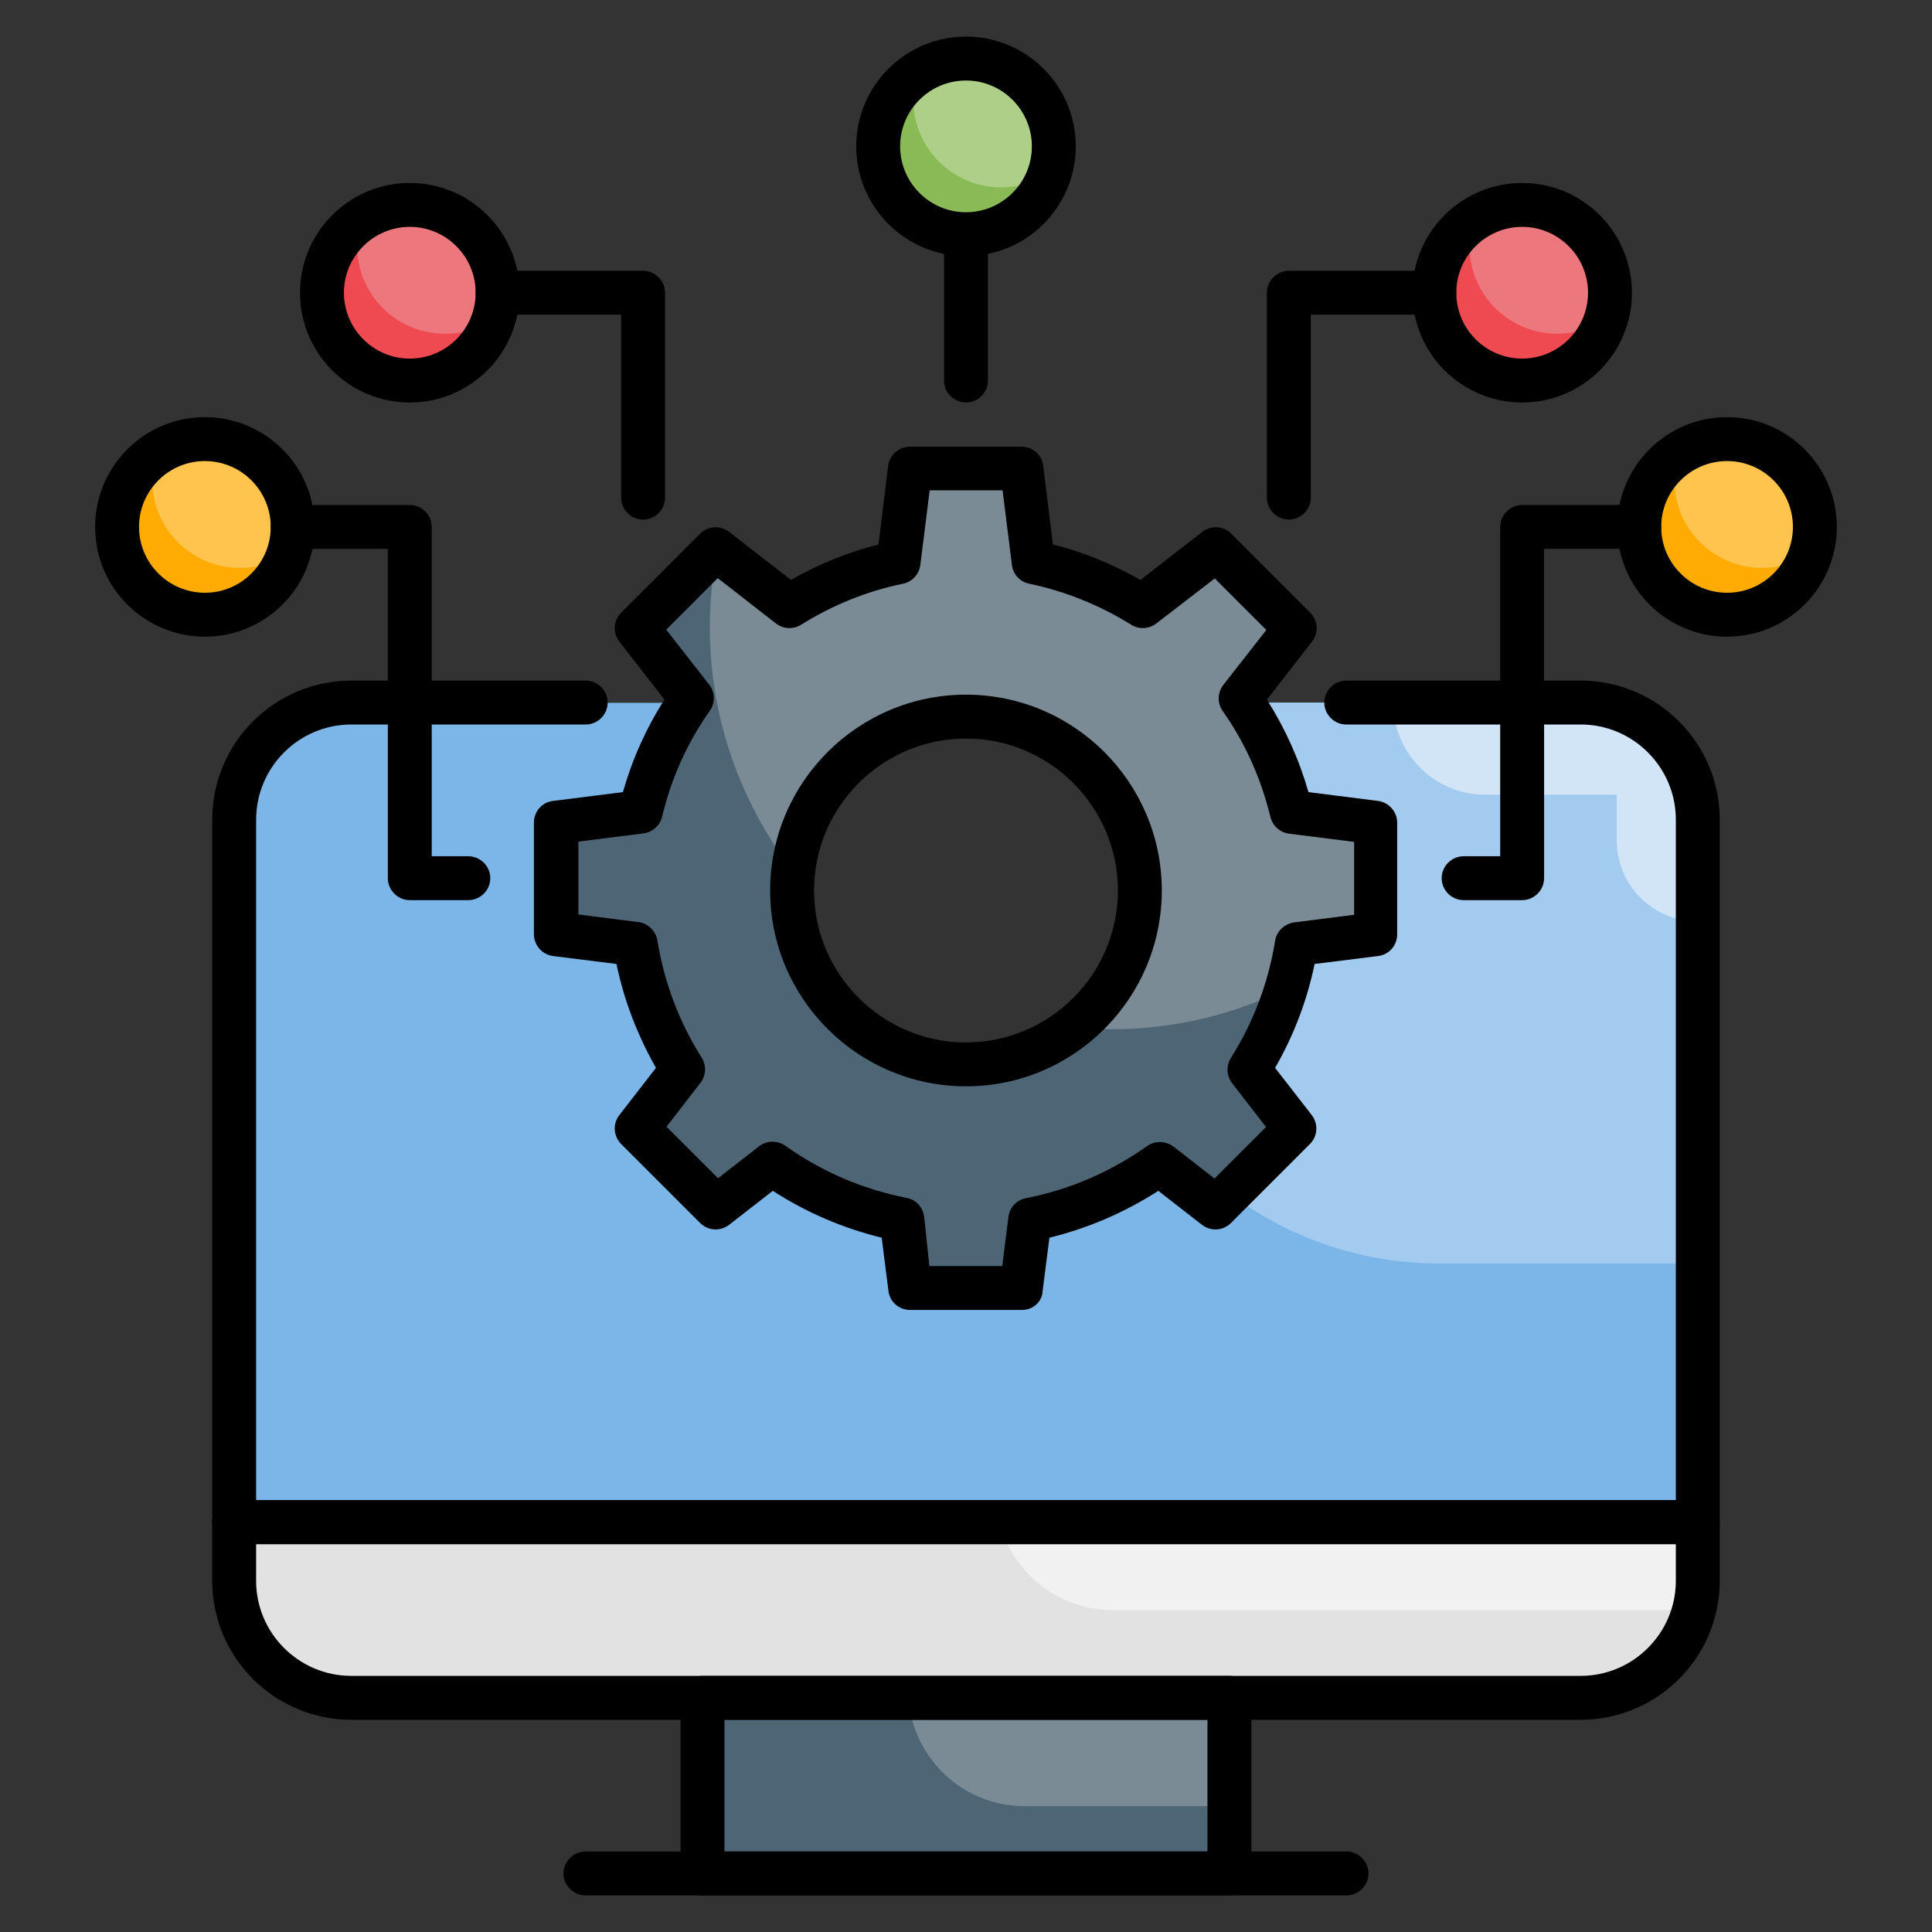
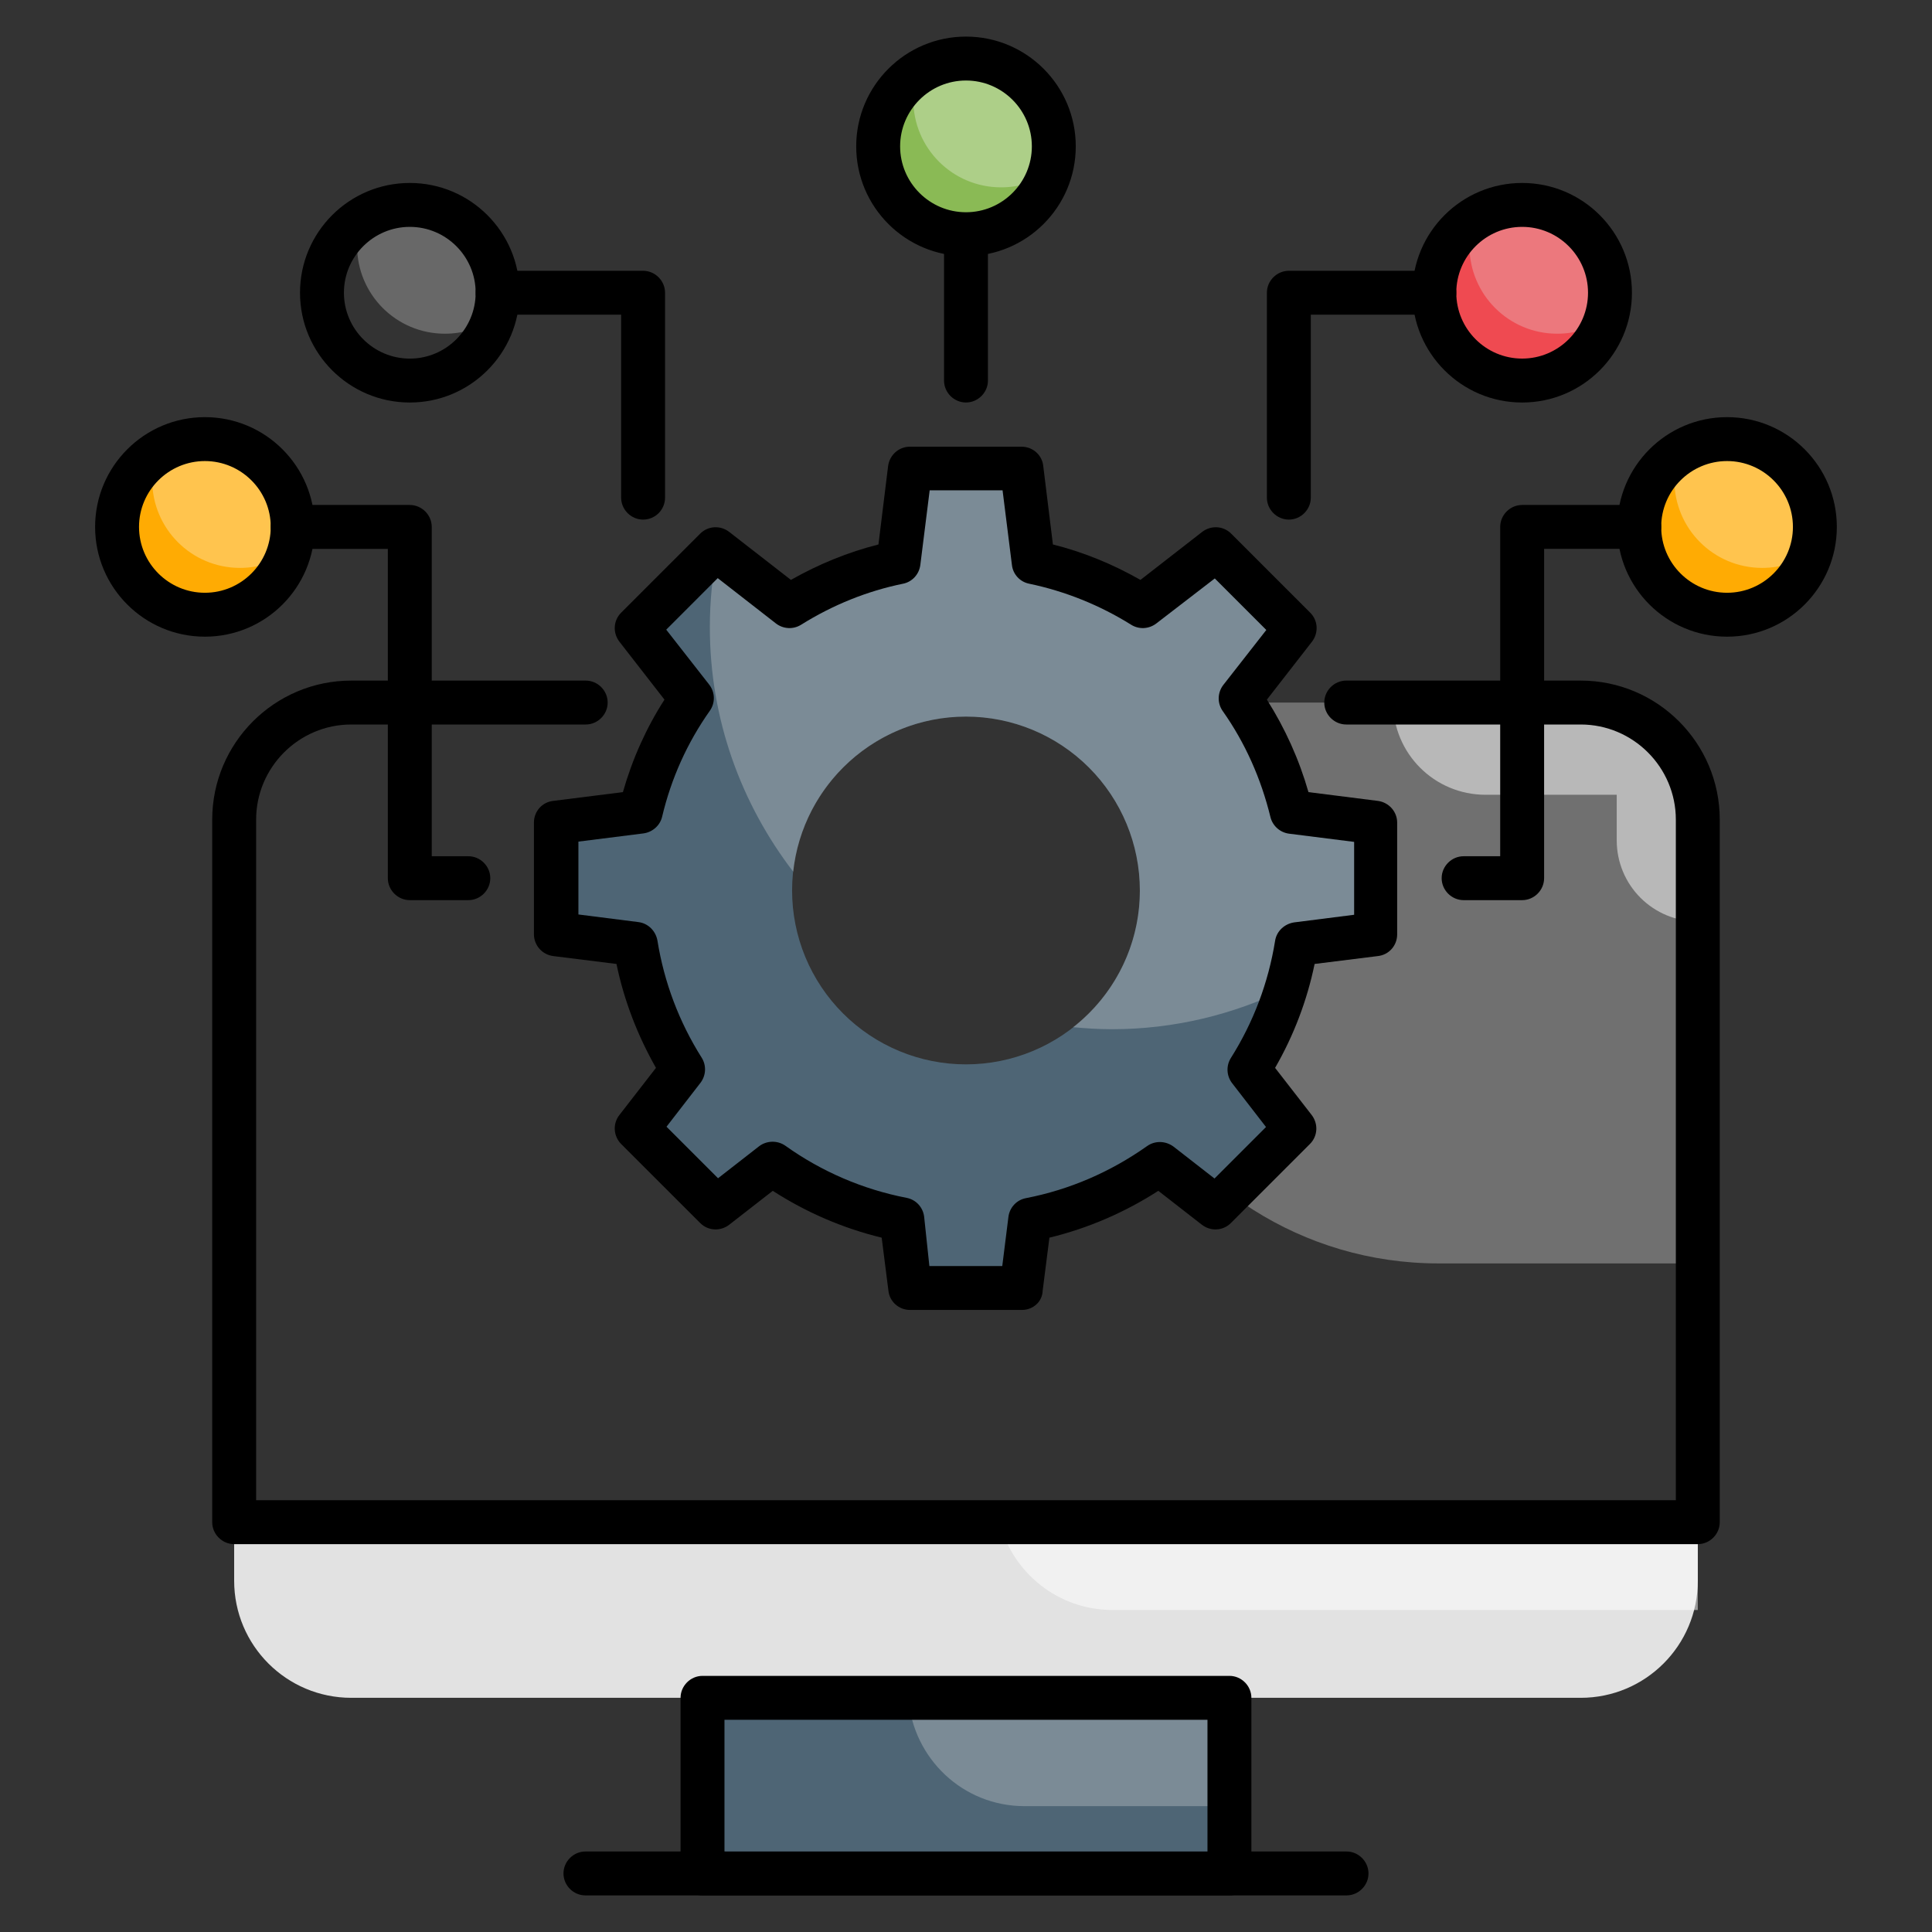
<svg xmlns="http://www.w3.org/2000/svg" width="70" height="70" viewBox="0 0 70 70" fill="none">
  <rect x="0" y="0" width="70" height="70" fill="#333333" stroke="none" />
-   <path d="M40.536 25.455C41.7 26.397 42.603 27.622 43.158 29.013C43.713 30.404 43.902 31.914 43.707 33.399C43.209 37.355 39.974 40.547 36.018 40.993C30.715 41.587 26.218 37.45 26.218 32.275C26.218 29.528 27.48 27.067 29.463 25.465H12.727C10.383 25.465 8.484 27.364 8.484 29.708V55.162H61.515V29.697C61.515 27.353 59.616 25.455 57.272 25.455H40.536Z" fill="#7CB5E8" />
  <path opacity="0.3" d="M57.273 25.455H40.536C41.7 26.397 42.603 27.622 43.158 29.013C43.713 30.404 43.903 31.914 43.707 33.399C43.442 35.509 42.382 37.408 40.854 38.787C42.912 42.923 47.175 45.776 52.118 45.776H61.515V29.697C61.515 27.353 59.616 25.455 57.273 25.455Z" fill="white" />
  <path opacity="0.5" d="M53.825 28.796H58.577V30.45C58.577 30.836 58.653 31.218 58.8 31.574C58.948 31.931 59.164 32.255 59.437 32.528C59.71 32.8 60.034 33.017 60.39 33.164C60.747 33.312 61.129 33.388 61.514 33.388V29.665C61.504 27.332 59.605 25.444 57.272 25.444H50.474C50.474 27.3 51.969 28.796 53.825 28.796Z" fill="white" />
  <path d="M57.272 61.515H12.727C10.383 61.515 8.484 59.617 8.484 57.273V55.152H61.515V57.273C61.515 59.617 59.616 61.515 57.272 61.515Z" fill="#E2E2E2" />
  <path opacity="0.5" d="M40.302 58.333H61.514V55.152H36.208C36.685 56.976 38.329 58.333 40.302 58.333Z" fill="white" />
  <path d="M46.793 29.411C46.432 27.915 45.796 26.526 44.937 25.306L46.92 22.75L44.056 19.887L41.394 21.955C40.196 21.212 38.87 20.65 37.438 20.364L37.014 16.97H32.962L32.538 20.364C31.107 20.661 29.781 21.212 28.582 21.955L25.92 19.887L23.056 22.75L25.04 25.306C24.181 26.526 23.544 27.915 23.184 29.411L20.15 29.793V33.844L23.014 34.205C23.279 35.859 23.873 37.387 24.732 38.744L23.067 40.887L25.931 43.75L27.967 42.17C29.346 43.156 30.937 43.856 32.666 44.196L32.973 46.667H37.025L37.332 44.185C39.061 43.846 40.652 43.146 42.031 42.159L44.067 43.74L46.931 40.876L45.266 38.734C46.125 37.376 46.719 35.838 46.984 34.194L49.847 33.834V29.782L46.793 29.411ZM34.999 38.564C34.172 38.564 33.352 38.401 32.588 38.084C31.823 37.767 31.129 37.303 30.544 36.718C29.959 36.133 29.495 35.438 29.178 34.674C28.862 33.91 28.699 33.09 28.699 32.263C28.699 31.436 28.862 30.616 29.179 29.852C29.495 29.087 29.959 28.393 30.545 27.808C31.13 27.223 31.824 26.759 32.589 26.442C33.353 26.126 34.172 25.963 35 25.963C36.671 25.963 38.273 26.627 39.455 27.809C40.636 28.99 41.3 30.593 41.3 32.264C41.3 33.935 40.636 35.537 39.454 36.719C38.273 37.9 36.67 38.564 34.999 38.564ZM25.453 61.515H44.544V67.879H25.453V61.515Z" fill="#4E6575" />
  <path opacity="0.3" d="M37.121 65.44H44.545V61.515H32.91C33.08 63.711 34.883 65.44 37.121 65.44Z" fill="#E2E2E2" />
  <path d="M62.575 22.273C64.333 22.273 65.757 20.848 65.757 19.091C65.757 17.334 64.333 15.909 62.575 15.909C60.818 15.909 59.394 17.334 59.394 19.091C59.394 20.848 60.818 22.273 62.575 22.273Z" fill="#FFAB03" />
  <path d="M55.151 13.788C56.908 13.788 58.332 12.363 58.332 10.606C58.332 8.849 56.908 7.424 55.151 7.424C53.393 7.424 51.969 8.849 51.969 10.606C51.969 12.363 53.393 13.788 55.151 13.788Z" fill="#EF4A51" />
  <path d="M7.424 22.273C9.181 22.273 10.606 20.848 10.606 19.091C10.606 17.334 9.181 15.909 7.424 15.909C5.667 15.909 4.242 17.334 4.242 19.091C4.242 20.848 5.667 22.273 7.424 22.273Z" fill="#FFAB03" />
-   <path d="M14.848 13.788C16.605 13.788 18.03 12.363 18.03 10.606C18.03 8.849 16.605 7.424 14.848 7.424C13.091 7.424 11.666 8.849 11.666 10.606C11.666 12.363 13.091 13.788 14.848 13.788Z" fill="#EF4A51" />
  <path d="M34.999 8.485C36.757 8.485 38.181 7.06 38.181 5.303C38.181 3.546 36.757 2.121 34.999 2.121C33.242 2.121 31.817 3.546 31.817 5.303C31.817 7.06 33.242 8.485 34.999 8.485Z" fill="#8ABA55" />
  <path opacity="0.3" d="M62.575 15.909C61.928 15.909 61.324 16.1 60.825 16.439C60.73 16.747 60.666 17.055 60.666 17.394C60.666 19.155 62.087 20.576 63.848 20.576C64.495 20.576 65.099 20.385 65.598 20.046C65.693 19.738 65.757 19.42 65.757 19.091C65.757 17.33 64.336 15.909 62.575 15.909Z" fill="white" />
  <path opacity="0.3" d="M55.15 7.424C54.503 7.424 53.899 7.615 53.4 7.955C53.305 8.262 53.241 8.57 53.241 8.909C53.241 10.67 54.662 12.091 56.423 12.091C57.07 12.091 57.675 11.9 58.173 11.561C58.269 11.253 58.332 10.935 58.332 10.606C58.332 8.846 56.911 7.424 55.15 7.424Z" fill="#E2E2E2" />
  <path opacity="0.3" d="M7.424 15.909C6.777 15.909 6.172 16.1 5.674 16.439C5.578 16.747 5.515 17.055 5.515 17.394C5.515 19.155 6.936 20.576 8.696 20.576C9.343 20.576 9.948 20.385 10.447 20.046C10.542 19.738 10.606 19.42 10.606 19.091C10.606 17.33 9.184 15.909 7.424 15.909Z" fill="white" />
  <path opacity="0.3" d="M14.848 7.424C14.201 7.424 13.596 7.615 13.098 7.955C13.002 8.262 12.938 8.57 12.938 8.909C12.938 10.67 14.36 12.091 16.12 12.091C16.767 12.091 17.372 11.9 17.87 11.561C17.966 11.253 18.029 10.935 18.029 10.606C18.029 8.846 16.608 7.424 14.848 7.424Z" fill="#E2E2E2" />
  <path opacity="0.3" d="M34.999 2.121C34.352 2.121 33.747 2.312 33.249 2.652C33.154 2.959 33.09 3.267 33.09 3.606C33.09 5.367 34.511 6.788 36.272 6.788C36.919 6.788 37.523 6.597 38.022 6.258C38.117 5.95 38.181 5.632 38.181 5.303C38.181 3.543 36.76 2.121 34.999 2.121Z" fill="white" />
  <path opacity="0.3" d="M44.947 25.306L46.931 22.75L44.067 19.887L41.405 21.955C40.207 21.212 38.881 20.65 37.449 20.364L37.025 16.97H32.973L32.549 20.364C31.117 20.661 29.791 21.212 28.593 21.955L25.994 19.929C25.814 20.831 25.719 21.764 25.719 22.729C25.719 26.059 26.854 29.125 28.741 31.585C29.081 28.424 31.754 25.964 34.999 25.964C36.67 25.964 38.272 26.628 39.454 27.809C40.635 28.991 41.299 30.593 41.299 32.264C41.299 34.279 40.355 36.061 38.881 37.217C39.337 37.259 39.804 37.291 40.281 37.291C42.54 37.291 44.672 36.761 46.581 35.838C46.755 35.301 46.886 34.752 46.973 34.194L49.646 33.855C49.71 33.802 49.773 33.738 49.837 33.675V29.771L46.782 29.39C46.432 27.915 45.807 26.526 44.947 25.306Z" fill="#E2E2E2" />
  <path d="M37.025 47.462H32.974C32.571 47.462 32.231 47.165 32.189 46.762L31.945 44.843C30.545 44.503 29.219 43.931 27.999 43.146L26.419 44.376C26.101 44.62 25.655 44.599 25.369 44.312L22.505 41.449C22.369 41.312 22.287 41.129 22.275 40.936C22.263 40.742 22.322 40.551 22.442 40.399L23.767 38.691C23.099 37.514 22.611 36.252 22.336 34.926L20.045 34.64C19.853 34.616 19.676 34.523 19.547 34.379C19.419 34.234 19.347 34.048 19.345 33.855V29.803C19.345 29.4 19.642 29.061 20.045 29.018L22.569 28.7C22.908 27.512 23.407 26.388 24.075 25.349L22.442 23.249C22.198 22.93 22.219 22.485 22.505 22.199L25.369 19.335C25.655 19.049 26.101 19.027 26.419 19.271L28.657 21.011C29.664 20.438 30.736 20.003 31.828 19.727L32.178 16.885C32.231 16.482 32.571 16.185 32.963 16.185H37.014C37.417 16.185 37.757 16.482 37.799 16.885L38.149 19.727C39.252 20.003 40.313 20.438 41.321 21.011L43.558 19.271C43.877 19.027 44.322 19.049 44.608 19.335L47.472 22.199C47.758 22.485 47.78 22.93 47.536 23.249L45.902 25.349C46.56 26.388 47.069 27.512 47.408 28.7L49.922 29.018C50.325 29.071 50.622 29.411 50.622 29.803V33.855C50.622 34.258 50.325 34.597 49.922 34.64L47.631 34.926C47.358 36.249 46.874 37.52 46.199 38.691L47.525 40.399C47.769 40.717 47.748 41.162 47.461 41.449L44.598 44.312C44.311 44.599 43.866 44.62 43.548 44.376L41.968 43.146C40.748 43.931 39.422 44.503 38.022 44.843L37.778 46.762C37.767 47.165 37.428 47.462 37.025 47.462ZM33.673 45.871H36.314L36.537 44.09C36.58 43.75 36.834 43.474 37.173 43.411C38.754 43.103 40.228 42.467 41.564 41.523C41.851 41.321 42.233 41.332 42.519 41.544L44.004 42.7L45.87 40.834L44.64 39.243C44.541 39.113 44.483 38.956 44.476 38.793C44.468 38.63 44.511 38.469 44.598 38.331C45.414 37.037 45.955 35.605 46.199 34.088C46.252 33.738 46.539 33.473 46.889 33.42L49.063 33.144V30.503L46.708 30.206C46.547 30.186 46.396 30.117 46.275 30.009C46.154 29.901 46.068 29.759 46.03 29.602C45.69 28.212 45.117 26.918 44.301 25.762C44.203 25.623 44.152 25.457 44.156 25.287C44.16 25.117 44.218 24.953 44.322 24.818L45.881 22.825L44.014 20.958L41.893 22.591C41.628 22.793 41.267 22.814 40.981 22.634C39.847 21.926 38.598 21.423 37.29 21.149C37.127 21.117 36.978 21.034 36.866 20.912C36.753 20.79 36.682 20.635 36.664 20.47L36.325 17.765H33.684L33.345 20.47C33.302 20.809 33.048 21.085 32.719 21.149C31.425 21.414 30.184 21.912 29.028 22.634C28.742 22.814 28.381 22.793 28.116 22.591L26.005 20.947L24.139 22.814L25.698 24.808C25.91 25.084 25.921 25.465 25.719 25.752C24.902 26.908 24.319 28.202 23.99 29.591C23.916 29.909 23.64 30.153 23.311 30.196L20.957 30.493V33.133L23.131 33.409C23.481 33.452 23.757 33.727 23.82 34.078C24.064 35.594 24.605 37.026 25.422 38.32C25.602 38.606 25.581 38.967 25.38 39.232L24.149 40.823L26.016 42.69L27.501 41.533C27.776 41.321 28.169 41.311 28.455 41.512C29.767 42.449 31.264 43.093 32.846 43.4C33.186 43.464 33.44 43.74 33.483 44.079L33.673 45.871Z" fill="black" />
-   <path d="M34.999 39.359C31.085 39.359 27.904 36.178 27.904 32.264C27.904 28.35 31.085 25.169 34.999 25.169C38.913 25.169 42.094 28.35 42.094 32.264C42.094 36.178 38.913 39.359 34.999 39.359ZM34.999 26.759C31.966 26.759 29.494 29.231 29.494 32.264C29.494 35.297 31.966 37.769 34.999 37.769C38.032 37.769 40.504 35.297 40.504 32.264C40.504 29.231 38.032 26.759 34.999 26.759ZM57.272 62.311H12.726C9.948 62.311 7.688 60.052 7.688 57.273V55.152C7.688 54.717 8.049 54.356 8.484 54.356H61.514C61.949 54.356 62.31 54.717 62.31 55.152V57.273C62.31 60.052 60.051 62.311 57.272 62.311ZM9.279 55.947V57.273C9.279 59.172 10.828 60.72 12.726 60.72H57.272C59.17 60.72 60.719 59.172 60.719 57.273V55.947H9.279Z" fill="black" />
-   <path d="M44.545 68.674H25.454C25.019 68.674 24.658 68.314 24.658 67.879V61.515C24.658 61.081 25.019 60.72 25.454 60.72H44.545C44.979 60.72 45.34 61.081 45.34 61.515V67.879C45.34 68.314 44.979 68.674 44.545 68.674ZM26.249 67.084H43.749V62.311H26.249V67.084Z" fill="black" />
+   <path d="M44.545 68.674H25.454C25.019 68.674 24.658 68.314 24.658 67.879V61.515C24.658 61.081 25.019 60.72 25.454 60.72H44.545C44.979 60.72 45.34 61.081 45.34 61.515V67.879C45.34 68.314 44.979 68.674 44.545 68.674ZH43.749V62.311H26.249V67.084Z" fill="black" />
  <path d="M48.787 68.674H21.212C20.777 68.674 20.416 68.314 20.416 67.879C20.416 67.444 20.777 67.083 21.212 67.083H48.787C49.222 67.083 49.583 67.444 49.583 67.879C49.583 68.314 49.222 68.674 48.787 68.674ZM34.999 14.583C34.565 14.583 34.204 14.223 34.204 13.788V8.58C34.204 8.146 34.565 7.785 34.999 7.785C35.434 7.785 35.795 8.146 35.795 8.58V13.788C35.795 14.223 35.434 14.583 34.999 14.583ZM46.698 18.826C46.263 18.826 45.902 18.465 45.902 18.03V10.606C45.902 10.171 46.263 9.811 46.698 9.811H51.969C52.404 9.811 52.764 10.171 52.764 10.606C52.764 11.041 52.404 11.402 51.969 11.402H47.493V18.03C47.493 18.465 47.133 18.826 46.698 18.826ZM55.151 32.614H53.03C52.595 32.614 52.234 32.253 52.234 31.818C52.234 31.383 52.595 31.023 53.03 31.023H54.355V19.091C54.355 18.656 54.716 18.296 55.151 18.296H59.393C59.828 18.296 60.189 18.656 60.189 19.091C60.189 19.526 59.828 19.886 59.393 19.886H55.946V31.818C55.946 32.253 55.586 32.614 55.151 32.614Z" fill="black" />
  <path d="M62.575 23.068C60.379 23.068 58.597 21.287 58.597 19.091C58.597 16.896 60.379 15.114 62.575 15.114C64.77 15.114 66.552 16.896 66.552 19.091C66.552 21.287 64.77 23.068 62.575 23.068ZM62.575 16.705C61.26 16.705 60.188 17.776 60.188 19.091C60.188 20.406 61.26 21.477 62.575 21.477C63.89 21.477 64.961 20.406 64.961 19.091C64.961 17.776 63.89 16.705 62.575 16.705ZM55.151 14.584C52.955 14.584 51.173 12.802 51.173 10.606C51.173 8.411 52.955 6.629 55.151 6.629C57.346 6.629 59.128 8.411 59.128 10.606C59.128 12.802 57.346 14.584 55.151 14.584ZM55.151 8.22C53.835 8.22 52.764 9.291 52.764 10.606C52.764 11.921 53.835 12.992 55.151 12.992C56.466 12.992 57.537 11.921 57.537 10.606C57.537 9.291 56.466 8.22 55.151 8.22ZM23.3 18.826C22.866 18.826 22.505 18.465 22.505 18.03V11.402H18.029C17.594 11.402 17.234 11.041 17.234 10.606C17.234 10.171 17.594 9.811 18.029 9.811H23.3C23.735 9.811 24.096 10.171 24.096 10.606V18.03C24.096 18.465 23.746 18.826 23.3 18.826ZM16.969 32.614H14.847C14.413 32.614 14.052 32.253 14.052 31.818V19.887H10.605C10.17 19.887 9.81 19.526 9.81 19.091C9.81 18.656 10.17 18.296 10.605 18.296H14.847C15.282 18.296 15.643 18.656 15.643 19.091V31.023H16.969C17.404 31.023 17.764 31.384 17.764 31.818C17.764 32.253 17.404 32.614 16.969 32.614Z" fill="black" />
  <path d="M7.424 23.068C5.228 23.068 3.446 21.287 3.446 19.091C3.446 16.896 5.228 15.114 7.424 15.114C9.619 15.114 11.401 16.896 11.401 19.091C11.401 21.287 9.619 23.068 7.424 23.068ZM7.424 16.705C6.108 16.705 5.037 17.776 5.037 19.091C5.037 20.406 6.108 21.477 7.424 21.477C8.739 21.477 9.81 20.406 9.81 19.091C9.81 17.776 8.739 16.705 7.424 16.705ZM14.848 14.584C12.652 14.584 10.87 12.802 10.87 10.606C10.87 8.411 12.652 6.629 14.848 6.629C17.043 6.629 18.825 8.411 18.825 10.606C18.825 12.802 17.043 14.584 14.848 14.584ZM14.848 8.22C13.533 8.22 12.461 9.291 12.461 10.606C12.461 11.921 13.533 12.993 14.848 12.993C16.163 12.993 17.234 11.921 17.234 10.606C17.234 9.291 16.163 8.22 14.848 8.22ZM34.999 9.28C32.804 9.28 31.022 7.499 31.022 5.303C31.022 3.108 32.804 1.326 34.999 1.326C37.195 1.326 38.977 3.108 38.977 5.303C38.977 7.499 37.195 9.28 34.999 9.28ZM34.999 2.917C33.684 2.917 32.613 3.988 32.613 5.303C32.613 6.618 33.684 7.69 34.999 7.69C36.315 7.69 37.386 6.618 37.386 5.303C37.386 3.988 36.315 2.917 34.999 2.917ZM61.514 55.947H8.484C8.049 55.947 7.689 55.587 7.689 55.152V29.697C7.689 26.918 9.948 24.659 12.727 24.659H21.222C21.657 24.659 22.017 25.02 22.017 25.455C22.017 25.89 21.657 26.25 21.222 26.25H12.727C10.828 26.25 9.28 27.799 9.28 29.697V54.356H60.719V29.697C60.719 27.799 59.17 26.25 57.272 26.25H48.777C48.342 26.25 47.981 25.89 47.981 25.455C47.981 25.02 48.342 24.659 48.777 24.659H57.272C60.051 24.659 62.31 26.918 62.31 29.697V55.152C62.31 55.587 61.949 55.947 61.514 55.947Z" fill="black" />
</svg>